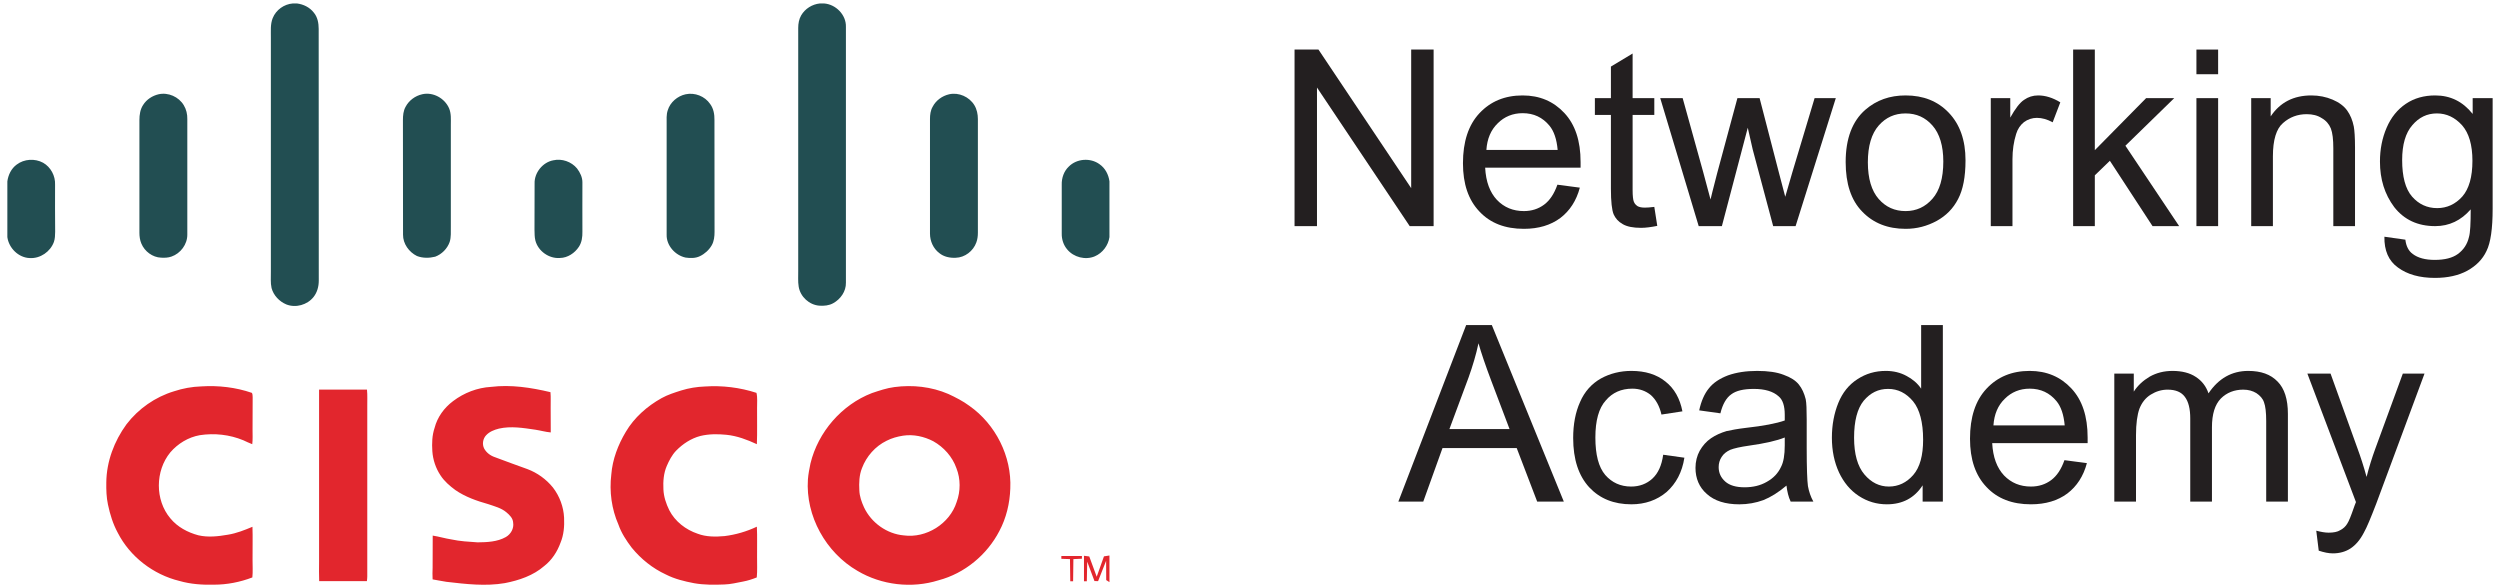
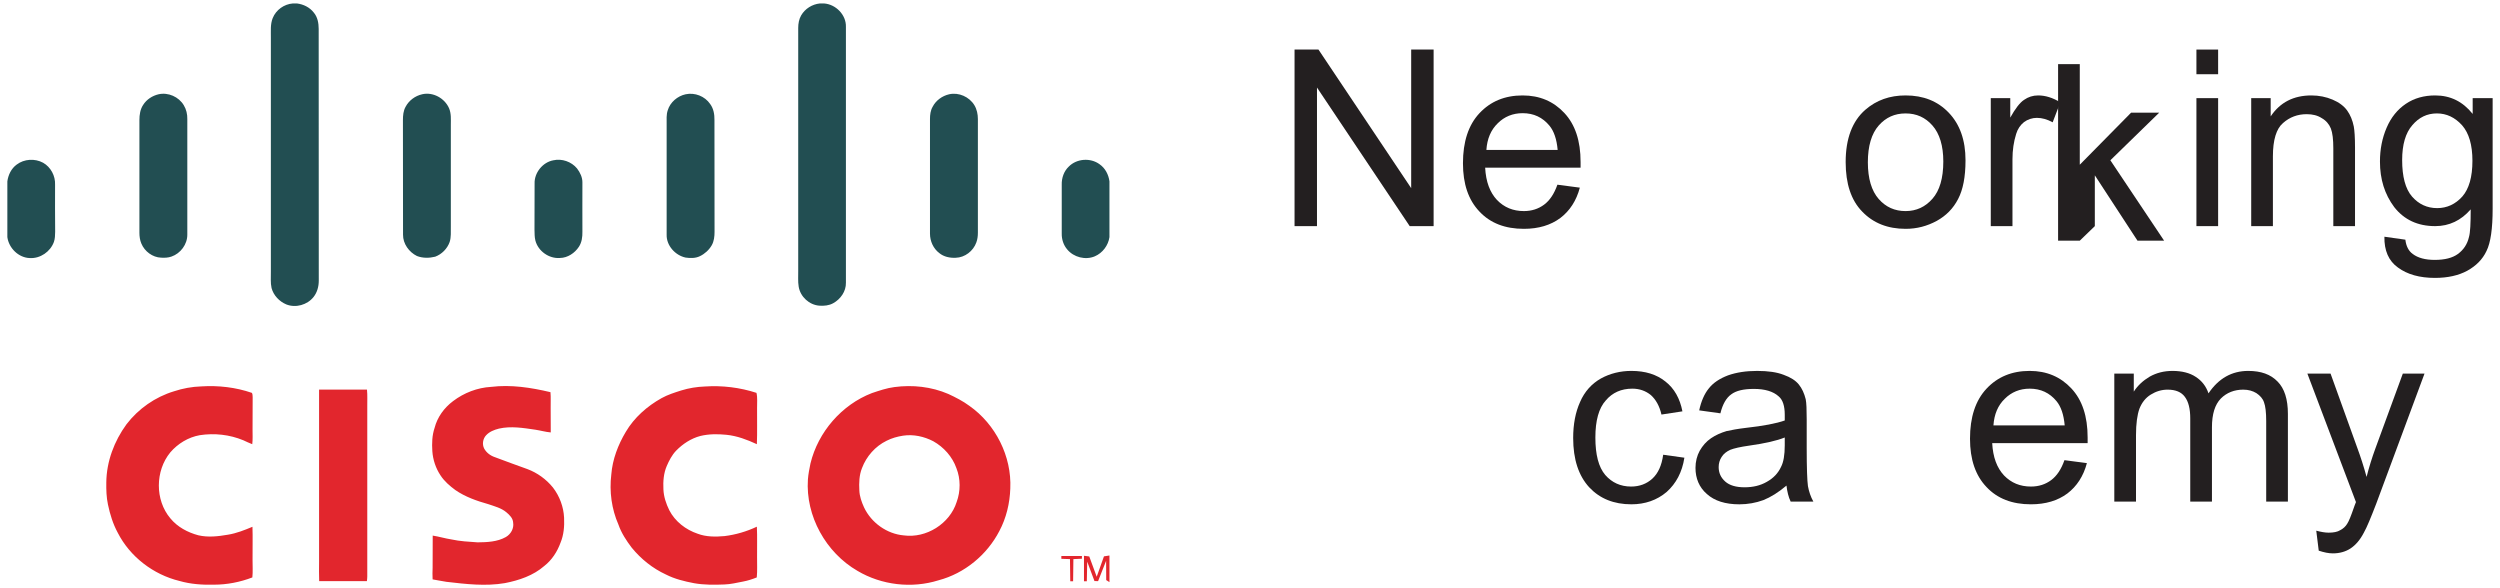
<svg xmlns="http://www.w3.org/2000/svg" width="100%" height="100%" viewBox="0 0 340 80" version="1.1" xml:space="preserve" style="fill-rule:evenodd;clip-rule:evenodd;stroke-linejoin:round;stroke-miterlimit:2;">
  <g>
    <path d="M145.355,22.654c1.08,-1.094 2.945,-1.226 4.184,-0.32c0.772,0.532 1.226,1.412 1.346,2.331l-0,7.581c-0.16,1.133 -0.933,2.158 -1.986,2.611c-1.279,0.547 -2.878,0.133 -3.757,-0.933c-0.506,-0.586 -0.759,-1.372 -0.746,-2.144l-0,-6.662c-0.026,-0.906 0.293,-1.838 0.959,-2.464Zm-70.106,-0.853c1.173,-0.267 2.465,0.186 3.225,1.106c0.427,0.559 0.746,1.225 0.733,1.931c-0,2.225 -0.014,4.451 -0,6.675c0.013,0.706 -0.081,1.452 -0.48,2.052c-0.56,0.853 -1.532,1.505 -2.572,1.519c-1.491,0.119 -2.971,-0.933 -3.343,-2.372c-0.121,-0.48 -0.107,-0.973 -0.121,-1.465c0.014,-2.092 0,-4.184 0.014,-6.275c-0.054,-1.467 1.093,-2.904 2.544,-3.171Zm-72.983,0.585c1.012,-0.772 2.477,-0.864 3.598,-0.252c1.038,0.586 1.678,1.785 1.625,2.984c-0,2.132 -0.014,4.263 0.012,6.395c-0.012,0.467 -0.012,0.946 -0.173,1.399c-0.479,1.318 -1.851,2.265 -3.264,2.185c-1.545,-0.04 -2.864,-1.359 -3.064,-2.851l0,-7.581c0.12,-0.88 0.533,-1.744 1.266,-2.279Zm126.822,-9.565c1.306,-0.293 2.731,0.347 3.424,1.479c0.346,0.573 0.48,1.239 0.48,1.891l-0,15.456c-0,0.453 -0.053,0.905 -0.213,1.332c-0.413,1.159 -1.559,2.051 -2.811,2.078c-0.787,0.04 -1.613,-0.133 -2.226,-0.639c-0.813,-0.613 -1.265,-1.626 -1.265,-2.638c0,-5.197 0.013,-10.392 0,-15.589c0,-0.572 0.066,-1.158 0.359,-1.665c0.441,-0.866 1.306,-1.492 2.252,-1.705Zm-35.839,0c1.253,-0.267 2.611,0.266 3.33,1.319c0.467,0.626 0.6,1.412 0.587,2.172c-0,5.076 -0,10.139 0.013,15.215c-0,0.626 -0.067,1.279 -0.387,1.839c-0.371,0.639 -0.945,1.158 -1.611,1.477c-0.6,0.294 -1.306,0.28 -1.946,0.187c-1.411,-0.306 -2.61,-1.639 -2.571,-3.104l0,-15.068c0,-0.613 -0.053,-1.253 0.147,-1.852c0.332,-1.106 1.332,-1.946 2.438,-2.185Zm-35.839,0c1.479,-0.346 3.064,0.533 3.664,1.905c0.306,0.72 0.24,1.506 0.24,2.265l-0,13.856c-0.014,0.693 0.053,1.399 -0.16,2.065c-0.321,0.906 -1.066,1.665 -1.971,1.999c-0.802,0.199 -1.693,0.212 -2.479,-0.094c-1.079,-0.533 -1.906,-1.665 -1.892,-2.905c-0.014,-5.195 -0,-10.39 -0.014,-15.587c0,-0.613 0.054,-1.253 0.36,-1.799c0.454,-0.866 1.306,-1.492 2.252,-1.705Zm-35.839,0c1.306,-0.293 2.744,0.347 3.424,1.492c0.346,0.56 0.493,1.226 0.48,1.878c-0.013,5.237 0.013,10.473 -0,15.708c0.013,1.334 -0.92,2.572 -2.159,2.998c-0.453,0.16 -0.932,0.173 -1.399,0.147c-1.172,-0.04 -2.251,-0.853 -2.691,-1.918c-0.2,-0.467 -0.266,-0.973 -0.266,-1.479c0.012,-5.103 0.012,-10.219 -0,-15.322c-0,-0.706 0.106,-1.452 0.506,-2.052c0.466,-0.746 1.252,-1.253 2.105,-1.452Zm89.93,-12.351l0.56,0c1.599,0.106 3.037,1.546 2.984,3.186l0,34.799c0.027,1.172 -0.732,2.238 -1.732,2.783c-0.572,0.321 -1.239,0.374 -1.864,0.335c-1.386,-0.094 -2.599,-1.213 -2.825,-2.573c-0.12,-0.718 -0.054,-1.438 -0.066,-2.158l-0,-33.041c-0,-0.586 0.105,-1.199 0.399,-1.705c0.533,-0.919 1.505,-1.52 2.544,-1.626Zm-71.677,0l0.559,0c0.879,0.106 1.732,0.52 2.291,1.24c0.52,0.612 0.668,1.439 0.668,2.225c0,11.417 0,22.822 0.012,34.24c-0,0.786 -0.213,1.585 -0.706,2.212c-0.853,1.079 -2.425,1.531 -3.717,1.011c-0.946,-0.399 -1.732,-1.225 -1.998,-2.224c-0.161,-0.719 -0.08,-1.466 -0.094,-2.199l0,-31.842c0.014,-0.892 -0.093,-1.825 0.253,-2.678c0.453,-1.119 1.546,-1.891 2.732,-1.985Z" style="fill:#224e52;" />
    <path d="M23.662,53.216c1.199,-0.399 2.452,-0.626 3.717,-0.666c2.318,-0.146 4.677,0.12 6.875,0.879c0.12,0.173 0.081,0.4 0.108,0.587c-0.015,1.479 -0.015,2.945 -0.015,4.41c0,0.665 0.04,1.332 -0.04,1.985c-0.412,-0.159 -0.812,-0.346 -1.212,-0.533c-1.865,-0.773 -3.93,-0.999 -5.928,-0.693c-1.56,0.28 -2.984,1.146 -4.011,2.345c-2.052,2.505 -2.092,6.475 0.014,8.966c0.959,1.173 2.357,1.919 3.81,2.305c1.32,0.307 2.691,0.147 4.009,-0.08c1.173,-0.187 2.266,-0.626 3.346,-1.079c0.052,1.505 -0,2.998 0.012,4.504c0,0.799 0.054,1.585 -0.026,2.384c-1.665,0.639 -3.437,0.986 -5.21,0.986c-1.585,0.04 -3.184,-0.067 -4.702,-0.506c-3.558,-0.866 -6.729,-3.292 -8.394,-6.556c-0.652,-1.199 -1.053,-2.504 -1.333,-3.836c-0.212,-0.986 -0.239,-1.998 -0.225,-2.998c0.026,-2.851 1.079,-5.635 2.744,-7.914c1.625,-2.119 3.903,-3.717 6.461,-4.49Zm43.114,-0.599c2.718,-0.333 5.45,0.093 8.087,0.719c0.066,0.72 0.013,1.439 0.027,2.159c-0,1.105 0.012,2.211 0.012,3.317c-0.718,-0.066 -1.411,-0.267 -2.104,-0.373c-1.639,-0.24 -3.318,-0.519 -4.943,-0.147c-0.639,0.16 -1.292,0.414 -1.745,0.907c-0.44,0.466 -0.56,1.212 -0.267,1.798c0.307,0.573 0.867,0.986 1.479,1.185c1.466,0.547 2.931,1.092 4.397,1.613c1.359,0.507 2.571,1.386 3.477,2.505c0.906,1.172 1.452,2.637 1.519,4.117c0.054,1.158 -0.04,2.331 -0.492,3.41c-0.441,1.212 -1.173,2.344 -2.2,3.144c-1.491,1.306 -3.436,1.958 -5.355,2.332c-2.638,0.453 -5.316,0.132 -7.955,-0.174c-0.625,-0.119 -1.252,-0.2 -1.878,-0.332c-0.026,-0.534 -0.026,-1.053 0,-1.586c0.027,-1.452 -0.013,-2.918 0.013,-4.37c0.854,0.133 1.68,0.387 2.532,0.52c1.172,0.253 2.372,0.319 3.571,0.399c1.293,-0.014 2.678,-0.066 3.837,-0.719c0.679,-0.386 1.132,-1.173 0.999,-1.959c-0.026,-0.599 -0.48,-1.039 -0.905,-1.398c-0.707,-0.6 -1.626,-0.826 -2.479,-1.119c-1.559,-0.44 -3.131,-0.987 -4.476,-1.918c-0.759,-0.561 -1.493,-1.187 -2.012,-1.986c-0.653,-0.973 -1.04,-2.132 -1.119,-3.305c-0.066,-1.052 -0.04,-2.144 0.306,-3.157c0.373,-1.466 1.305,-2.744 2.519,-3.65c1.478,-1.12 3.289,-1.826 5.155,-1.932Zm25.887,0.48c1.039,-0.32 2.118,-0.494 3.197,-0.533c2.372,-0.16 4.77,0.133 7.021,0.865c0.16,0.68 0.067,1.373 0.081,2.066c-0.014,1.638 0.039,3.277 -0.028,4.916c-1.318,-0.613 -2.691,-1.133 -4.143,-1.28c-1.185,-0.119 -2.385,-0.119 -3.544,0.161c-1.265,0.333 -2.398,1.079 -3.304,2.011c-0.559,0.586 -0.945,1.333 -1.266,2.078c-0.426,0.987 -0.506,2.092 -0.452,3.172c0.04,0.985 0.36,1.945 0.799,2.838c0.786,1.531 2.238,2.651 3.863,3.197c1.16,0.44 2.439,0.427 3.651,0.32c1.519,-0.187 3.011,-0.626 4.396,-1.279c0.067,1.372 0.014,2.744 0.028,4.116c-0.014,0.933 0.053,1.853 -0.041,2.785c-0.6,0.239 -1.213,0.44 -1.851,0.559c-0.853,0.161 -1.693,0.373 -2.546,0.399c-1.385,0.055 -2.771,0.068 -4.129,-0.172c-1.32,-0.253 -2.638,-0.572 -3.837,-1.186c-1.813,-0.839 -3.384,-2.105 -4.637,-3.637c-0.732,-0.959 -1.413,-1.998 -1.812,-3.144c-0.932,-2.118 -1.252,-4.503 -0.973,-6.808c0.16,-2.065 0.92,-4.05 1.973,-5.809c1.145,-1.945 2.904,-3.49 4.862,-4.583c0.84,-0.467 1.772,-0.759 2.692,-1.052Zm30.151,6.155c-0.774,0.12 -1.533,0.332 -2.24,0.692c-1.531,0.746 -2.744,2.119 -3.343,3.717c-0.386,0.96 -0.413,2.012 -0.36,3.025c0.027,0.813 0.306,1.586 0.639,2.318c0.986,2.092 3.105,3.611 5.409,3.81c3.051,0.414 6.249,-1.585 7.182,-4.53c0.546,-1.478 0.546,-3.157 -0.027,-4.609c-0.547,-1.559 -1.719,-2.865 -3.145,-3.665c-1.252,-0.652 -2.704,-0.972 -4.115,-0.758Zm-1.187,-6.609c2.478,-0.333 5.049,-0.053 7.341,0.934c1,0.466 1.999,0.972 2.878,1.625c3.557,2.504 5.755,6.861 5.555,11.231c-0.067,2.011 -0.546,4.023 -1.492,5.795c-1.679,3.237 -4.73,5.756 -8.26,6.689c-3.637,1.145 -7.754,0.666 -11.031,-1.28c-4.29,-2.478 -7.075,-7.461 -6.742,-12.43c0.053,-0.733 0.2,-1.452 0.346,-2.172c1.04,-4.289 4.251,-7.994 8.367,-9.579c0.999,-0.333 1.999,-0.679 3.038,-0.813Zm-78.233,0.347c2.172,-0.013 4.344,-0.013 6.515,-0c0.08,0.746 0.028,1.492 0.04,2.238c-0,7.728 -0.012,15.455 -0,23.182c-0,0.213 -0.026,0.413 -0.053,0.626l-6.488,0c-0.041,-0.879 -0.014,-1.745 -0.014,-2.624c0,-7.807 -0.013,-15.615 0,-23.422Zm100.948,22.623l2.798,-0l0,0.373l-1.159,0.053l-0.039,3.01l-0.387,-0l-0.04,-3.01l-1.173,-0.041l0,-0.385Zm3.079,-0.027l0.719,0.093l1.012,2.758l0.986,-2.772l0.747,-0.119l-0,3.623l-0.44,-0.279l-0.013,-2.625l-1.093,2.771l-0.493,-0.014l-0.985,-2.637l-0.054,2.664l-0.386,-0l-0,-3.463Z" style="fill:#e2262d;" />
  </g>
  <g>
    <path d="M179.11,30.752l0,-18.847l12.609,18.847l3.253,-0l-0,-24.011l-3.051,-0l-0,18.847l-12.61,-18.847l-3.253,-0l-0,24.011l3.052,-0Z" style="fill:#231f20;fill-rule:nonzero;" />
    <path d="M209.996,27.835c-0.771,0.57 -1.677,0.872 -2.75,0.872c-1.476,-0 -2.683,-0.504 -3.655,-1.509c-0.972,-1.04 -1.51,-2.482 -1.61,-4.394l12.979,0l-0,-0.771c-0,-2.884 -0.738,-5.097 -2.214,-6.673c-1.475,-1.577 -3.353,-2.381 -5.668,-2.381c-2.414,-0 -4.359,0.804 -5.869,2.414c-1.508,1.61 -2.246,3.89 -2.246,6.808c-0,2.817 0.738,4.997 2.246,6.572c1.476,1.577 3.489,2.348 6.037,2.348c2.012,0 3.655,-0.503 4.963,-1.476c1.275,-0.972 2.18,-2.347 2.649,-4.125l-3.051,-0.402c-0.436,1.241 -1.04,2.147 -1.811,2.717Zm-6.305,-11.067c0.906,-0.906 2.046,-1.375 3.387,-1.375c1.51,0 2.717,0.571 3.656,1.711c0.603,0.737 0.973,1.81 1.107,3.285l-9.692,0c0.1,-1.508 0.604,-2.716 1.542,-3.621Z" style="fill:#231f20;fill-rule:nonzero;" />
-     <path d="M223.712,28.237c-0.436,-0 -0.771,-0.067 -1.006,-0.201c-0.235,-0.168 -0.402,-0.335 -0.503,-0.604c-0.101,-0.234 -0.168,-0.771 -0.168,-1.61l0,-10.194l2.951,-0l0,-2.281l-2.951,0l0,-6.069l-2.951,1.777l0,4.292l-2.18,0l0,2.281l2.18,-0l0,10.027c0,1.777 0.135,2.918 0.369,3.488c0.234,0.536 0.638,1.006 1.241,1.341c0.57,0.335 1.408,0.503 2.482,0.503c0.636,0 1.374,-0.1 2.213,-0.268l-0.403,-2.582c-0.536,0.066 -0.972,0.1 -1.274,0.1Z" style="fill:#231f20;fill-rule:nonzero;" />
-     <path d="M234.176,30.752l3.521,-13.38l0.67,2.951l2.784,10.429l3.051,-0l5.467,-17.405l-2.884,0l-3.019,10.061l-0.972,3.354l-0.872,-3.32l-2.616,-10.095l-3.018,0l-2.75,10.195c-0.57,2.214 -0.872,3.387 -0.906,3.588l-1.006,-3.756l-2.783,-10.027l-3.051,0l5.231,17.405l3.153,-0Z" style="fill:#231f20;fill-rule:nonzero;" />
    <path d="M253.257,28.773c1.509,1.577 3.488,2.348 5.902,2.348c1.543,0 2.917,-0.369 4.225,-1.073c1.275,-0.705 2.247,-1.677 2.919,-2.985c0.67,-1.274 1.006,-3.018 1.006,-5.265c-0,-2.749 -0.772,-4.896 -2.281,-6.472c-1.509,-1.576 -3.454,-2.347 -5.869,-2.347c-2.146,-0 -3.957,0.637 -5.466,1.945c-1.777,1.542 -2.683,3.923 -2.683,7.109c-0,2.951 0.738,5.198 2.247,6.74Zm2.247,-11.703c0.973,-1.106 2.179,-1.644 3.655,-1.644c1.475,0 2.683,0.538 3.655,1.644c0.973,1.106 1.476,2.749 1.476,4.896c0,2.28 -0.503,3.957 -1.476,5.064c-0.972,1.107 -2.18,1.677 -3.655,1.677c-1.476,-0 -2.682,-0.537 -3.655,-1.644c-0.973,-1.107 -1.476,-2.783 -1.476,-4.996c0,-2.214 0.503,-3.891 1.476,-4.997Z" style="fill:#231f20;fill-rule:nonzero;" />
    <path d="M273.696,30.752l-0,-9.088c-0,-1.241 0.168,-2.381 0.503,-3.454c0.201,-0.671 0.57,-1.207 1.073,-1.61c0.504,-0.368 1.107,-0.57 1.744,-0.57c0.704,0 1.409,0.202 2.146,0.604l1.04,-2.716c-1.04,-0.638 -2.046,-0.939 -3.018,-0.939c-0.704,-0 -1.342,0.201 -1.912,0.603c-0.57,0.369 -1.207,1.208 -1.877,2.414l-0,-2.649l-2.65,0l-0,17.405l2.951,-0Z" style="fill:#231f20;fill-rule:nonzero;" />
-     <path d="M284.896,30.753l0,-6.909l2.046,-1.979l5.802,8.888l3.622,-0l-7.311,-10.934l6.64,-6.472l-3.823,0l-6.976,7.076l0,-13.682l-2.95,-0l-0,24.012l2.95,-0Z" style="fill:#231f20;fill-rule:nonzero;" />
+     <path d="M284.896,30.753l0,-6.909l5.802,8.888l3.622,-0l-7.311,-10.934l6.64,-6.472l-3.823,0l-6.976,7.076l0,-13.682l-2.95,-0l-0,24.012l2.95,-0Z" style="fill:#231f20;fill-rule:nonzero;" />
    <path d="M301.665,10.095l0,-3.354l-2.951,-0l0,3.354l2.951,-0Zm0,20.658l0,-17.406l-2.951,0l0,17.406l2.951,-0Z" style="fill:#231f20;fill-rule:nonzero;" />
    <path d="M309.115,30.753l0,-9.491c0,-2.247 0.469,-3.756 1.375,-4.528c0.906,-0.804 1.979,-1.206 3.219,-1.206c0.806,-0 1.476,0.166 2.046,0.536c0.604,0.336 1.006,0.838 1.241,1.408c0.234,0.604 0.335,1.509 0.335,2.717l0,10.564l2.951,-0l0,-10.698c0,-1.342 -0.067,-2.315 -0.167,-2.851c-0.168,-0.838 -0.47,-1.576 -0.905,-2.18c-0.436,-0.604 -1.108,-1.106 -1.98,-1.475c-0.871,-0.369 -1.844,-0.57 -2.883,-0.57c-2.415,-0 -4.259,0.939 -5.534,2.85l0,-2.482l-2.649,0l-0,17.406l2.951,-0Z" style="fill:#231f20;fill-rule:nonzero;" />
    <path d="M326.123,36.386c1.274,0.939 2.951,1.409 5.03,1.409c1.744,-0 3.219,-0.336 4.393,-0.973c1.207,-0.67 2.079,-1.542 2.616,-2.682c0.57,-1.141 0.838,-3.053 0.838,-5.769l0,-15.024l-2.716,0l-0,2.147c-1.341,-1.677 -3.019,-2.515 -5.098,-2.515c-1.508,-0 -2.85,0.368 -3.991,1.14c-1.14,0.771 -2.012,1.845 -2.615,3.253c-0.604,1.408 -0.906,2.917 -0.906,4.594c0,2.414 0.637,4.46 1.945,6.204c1.342,1.711 3.186,2.583 5.567,2.583c1.912,-0 3.521,-0.772 4.829,-2.281c0,1.911 -0.066,3.186 -0.234,3.756c-0.235,1.006 -0.738,1.744 -1.51,2.314c-0.737,0.536 -1.777,0.804 -3.151,0.804c-1.275,0 -2.281,-0.268 -2.985,-0.804c-0.57,-0.402 -0.906,-1.074 -1.006,-1.945l-2.851,-0.403c-0.033,1.878 0.57,3.287 1.845,4.192Zm1.945,-19.35c0.905,-1.072 2.012,-1.61 3.353,-1.61c1.308,0 2.448,0.538 3.42,1.61c0.94,1.073 1.409,2.683 1.409,4.829c-0,2.214 -0.469,3.823 -1.375,4.863c-0.939,1.04 -2.079,1.576 -3.421,1.576c-1.374,0 -2.514,-0.536 -3.42,-1.576c-0.905,-1.04 -1.341,-2.716 -1.341,-4.963c-0,-2.113 0.469,-3.689 1.375,-4.729Z" style="fill:#231f20;fill-rule:nonzero;" />
-     <path d="M193.564,68.217l2.616,-7.277l10.094,0l2.783,7.277l3.622,-0l-9.792,-24.012l-3.488,0l-9.222,24.012l3.387,-0Zm6.17,-16.902c0.537,-1.509 1.007,-3.051 1.341,-4.628c0.37,1.308 0.94,2.985 1.711,5.031l2.515,6.64l-8.183,-0l2.616,-7.043Z" style="fill:#231f20;fill-rule:nonzero;" />
    <path d="M224.718,65.098c-0.772,0.705 -1.744,1.073 -2.884,1.073c-1.442,0 -2.615,-0.536 -3.521,-1.576c-0.906,-1.073 -1.342,-2.75 -1.342,-5.097c-0,-2.314 0.47,-3.991 1.409,-5.031c0.905,-1.072 2.113,-1.609 3.622,-1.609c0.972,0 1.81,0.301 2.515,0.871c0.671,0.604 1.174,1.476 1.442,2.65l2.85,-0.436c-0.335,-1.744 -1.106,-3.119 -2.314,-4.058c-1.207,-0.972 -2.749,-1.441 -4.627,-1.441c-1.476,-0 -2.885,0.334 -4.159,1.039c-1.241,0.704 -2.213,1.777 -2.817,3.186c-0.637,1.408 -0.939,3.051 -0.939,4.896c0,2.918 0.738,5.131 2.18,6.707c1.442,1.542 3.354,2.314 5.735,2.314c1.878,-0 3.487,-0.57 4.795,-1.677c1.274,-1.14 2.113,-2.682 2.414,-4.661l-2.883,-0.403c-0.202,1.476 -0.704,2.549 -1.476,3.253Z" style="fill:#231f20;fill-rule:nonzero;" />
    <path d="M243.531,68.217l3.086,0c-0.37,-0.671 -0.604,-1.375 -0.738,-2.113c-0.1,-0.704 -0.168,-2.447 -0.168,-5.164l0,-3.924c0,-1.307 -0.034,-2.213 -0.134,-2.717c-0.202,-0.804 -0.503,-1.475 -0.939,-2.011c-0.436,-0.537 -1.107,-0.973 -2.046,-1.308c-0.938,-0.369 -2.146,-0.536 -3.622,-0.536c-1.509,-0 -2.817,0.2 -3.957,0.603c-1.14,0.436 -2.012,1.006 -2.615,1.777c-0.604,0.738 -1.04,1.744 -1.308,2.985l2.884,0.402c0.301,-1.24 0.805,-2.112 1.475,-2.582c0.671,-0.503 1.677,-0.738 3.086,-0.738c1.475,0 2.615,0.336 3.353,1.006c0.57,0.47 0.838,1.308 0.838,2.516l0,0.771c-1.14,0.402 -2.884,0.738 -5.298,1.006c-1.141,0.134 -2.013,0.302 -2.616,0.436c-0.771,0.234 -1.476,0.536 -2.112,0.972c-0.638,0.436 -1.141,1.006 -1.544,1.711c-0.368,0.67 -0.57,1.475 -0.57,2.314c0,1.442 0.504,2.649 1.544,3.555c1.039,0.938 2.514,1.408 4.426,1.408c1.14,-0 2.247,-0.202 3.253,-0.57c1.005,-0.402 2.045,-1.04 3.152,-1.979c0.101,0.839 0.268,1.543 0.57,2.18Zm-0.805,-7.646c0,1.308 -0.167,2.28 -0.502,2.918c-0.403,0.872 -1.04,1.542 -1.946,2.045c-0.872,0.503 -1.878,0.738 -3.018,0.738c-1.173,-0 -2.045,-0.268 -2.616,-0.771c-0.603,-0.537 -0.905,-1.174 -0.905,-1.979c-0,-0.503 0.134,-0.973 0.402,-1.375c0.269,-0.436 0.671,-0.738 1.174,-0.972c0.503,-0.201 1.375,-0.403 2.582,-0.571c2.147,-0.302 3.757,-0.67 4.829,-1.106l0,1.073Z" style="fill:#231f20;fill-rule:nonzero;" />
-     <path d="M264.228,68.217l-0,-24.012l-2.952,0l0,8.653c-0.502,-0.738 -1.173,-1.308 -2.012,-1.744c-0.805,-0.436 -1.743,-0.67 -2.783,-0.67c-1.442,-0 -2.717,0.368 -3.891,1.14c-1.14,0.737 -2.011,1.811 -2.581,3.219c-0.57,1.408 -0.872,2.985 -0.872,4.729c-0,1.777 0.335,3.353 0.972,4.728c0.637,1.341 1.509,2.414 2.683,3.186c1.174,0.771 2.448,1.14 3.823,1.14c2.146,-0 3.756,-0.872 4.863,-2.582l-0,2.213l2.75,0Zm-10.766,-13.716c0.906,-1.073 1.979,-1.61 3.321,-1.61c1.342,0 2.448,0.57 3.387,1.677c0.905,1.107 1.374,2.851 1.374,5.232c0,2.146 -0.435,3.755 -1.341,4.795c-0.905,1.04 -2.012,1.576 -3.32,1.576c-1.274,0 -2.381,-0.536 -3.319,-1.642c-0.94,-1.108 -1.409,-2.784 -1.409,-4.997c0,-2.281 0.435,-3.957 1.307,-5.031Z" style="fill:#231f20;fill-rule:nonzero;" />
    <path d="M278.955,65.299c-0.771,0.571 -1.677,0.872 -2.749,0.872c-1.476,0 -2.683,-0.502 -3.656,-1.508c-0.973,-1.04 -1.509,-2.482 -1.61,-4.393l12.978,-0l0,-0.772c0,-2.884 -0.737,-5.097 -2.213,-6.674c-1.476,-1.576 -3.353,-2.38 -5.667,-2.38c-2.415,-0 -4.361,0.804 -5.869,2.414c-1.509,1.609 -2.247,3.89 -2.247,6.808c0,2.817 0.738,4.997 2.247,6.573c1.476,1.575 3.488,2.347 6.037,2.347c2.011,-0 3.655,-0.503 4.963,-1.476c1.274,-0.972 2.179,-2.347 2.649,-4.125l-3.052,-0.402c-0.436,1.241 -1.039,2.146 -1.811,2.716Zm-6.304,-11.066c0.905,-0.906 2.045,-1.375 3.387,-1.375c1.508,0 2.716,0.57 3.655,1.71c0.604,0.738 0.972,1.811 1.106,3.287l-9.692,0c0.102,-1.51 0.604,-2.716 1.544,-3.622Z" style="fill:#231f20;fill-rule:nonzero;" />
    <path d="M290.496,68.217l0,-9.021c0,-1.576 0.168,-2.783 0.47,-3.621c0.335,-0.84 0.838,-1.476 1.543,-1.912c0.704,-0.436 1.475,-0.671 2.28,-0.671c1.107,0 1.877,0.335 2.347,0.973c0.504,0.67 0.738,1.642 0.738,2.951l0,11.301l2.951,0l0,-10.094c0,-1.811 0.402,-3.086 1.208,-3.924c0.804,-0.804 1.844,-1.207 3.051,-1.207c0.704,0 1.274,0.168 1.778,0.469c0.502,0.336 0.872,0.738 1.039,1.242c0.201,0.536 0.302,1.374 0.302,2.548l-0,10.966l2.951,0l0,-11.938c0,-1.979 -0.469,-3.455 -1.409,-4.393c-0.938,-0.973 -2.246,-1.442 -3.99,-1.442c-2.214,-0 -4.024,1.006 -5.399,3.051c-0.336,-0.973 -0.906,-1.71 -1.744,-2.247c-0.805,-0.536 -1.878,-0.804 -3.152,-0.804c-1.174,-0 -2.181,0.268 -3.085,0.77c-0.906,0.537 -1.644,1.208 -2.181,2.046l0,-2.448l-2.649,0l0,17.405l2.951,0Z" style="fill:#231f20;fill-rule:nonzero;" />
    <path d="M317.258,75.259c0.939,0 1.744,-0.234 2.414,-0.67c0.705,-0.47 1.308,-1.174 1.811,-2.146c0.403,-0.705 0.94,-2.013 1.678,-3.924l6.572,-17.707l-2.951,0l-3.723,10.162c-0.469,1.274 -0.872,2.581 -1.206,3.889c-0.37,-1.374 -0.806,-2.716 -1.275,-3.99l-3.622,-10.061l-3.153,0l6.607,17.472c-0.134,0.302 -0.201,0.536 -0.268,0.704c-0.402,1.174 -0.704,1.912 -0.906,2.214c-0.234,0.402 -0.57,0.704 -0.972,0.905c-0.369,0.235 -0.906,0.336 -1.576,0.336c-0.47,-0 -1.04,-0.101 -1.677,-0.269l0.336,2.717c0.704,0.234 1.341,0.368 1.911,0.368Z" style="fill:#231f20;fill-rule:nonzero;" />
  </g>
</svg>